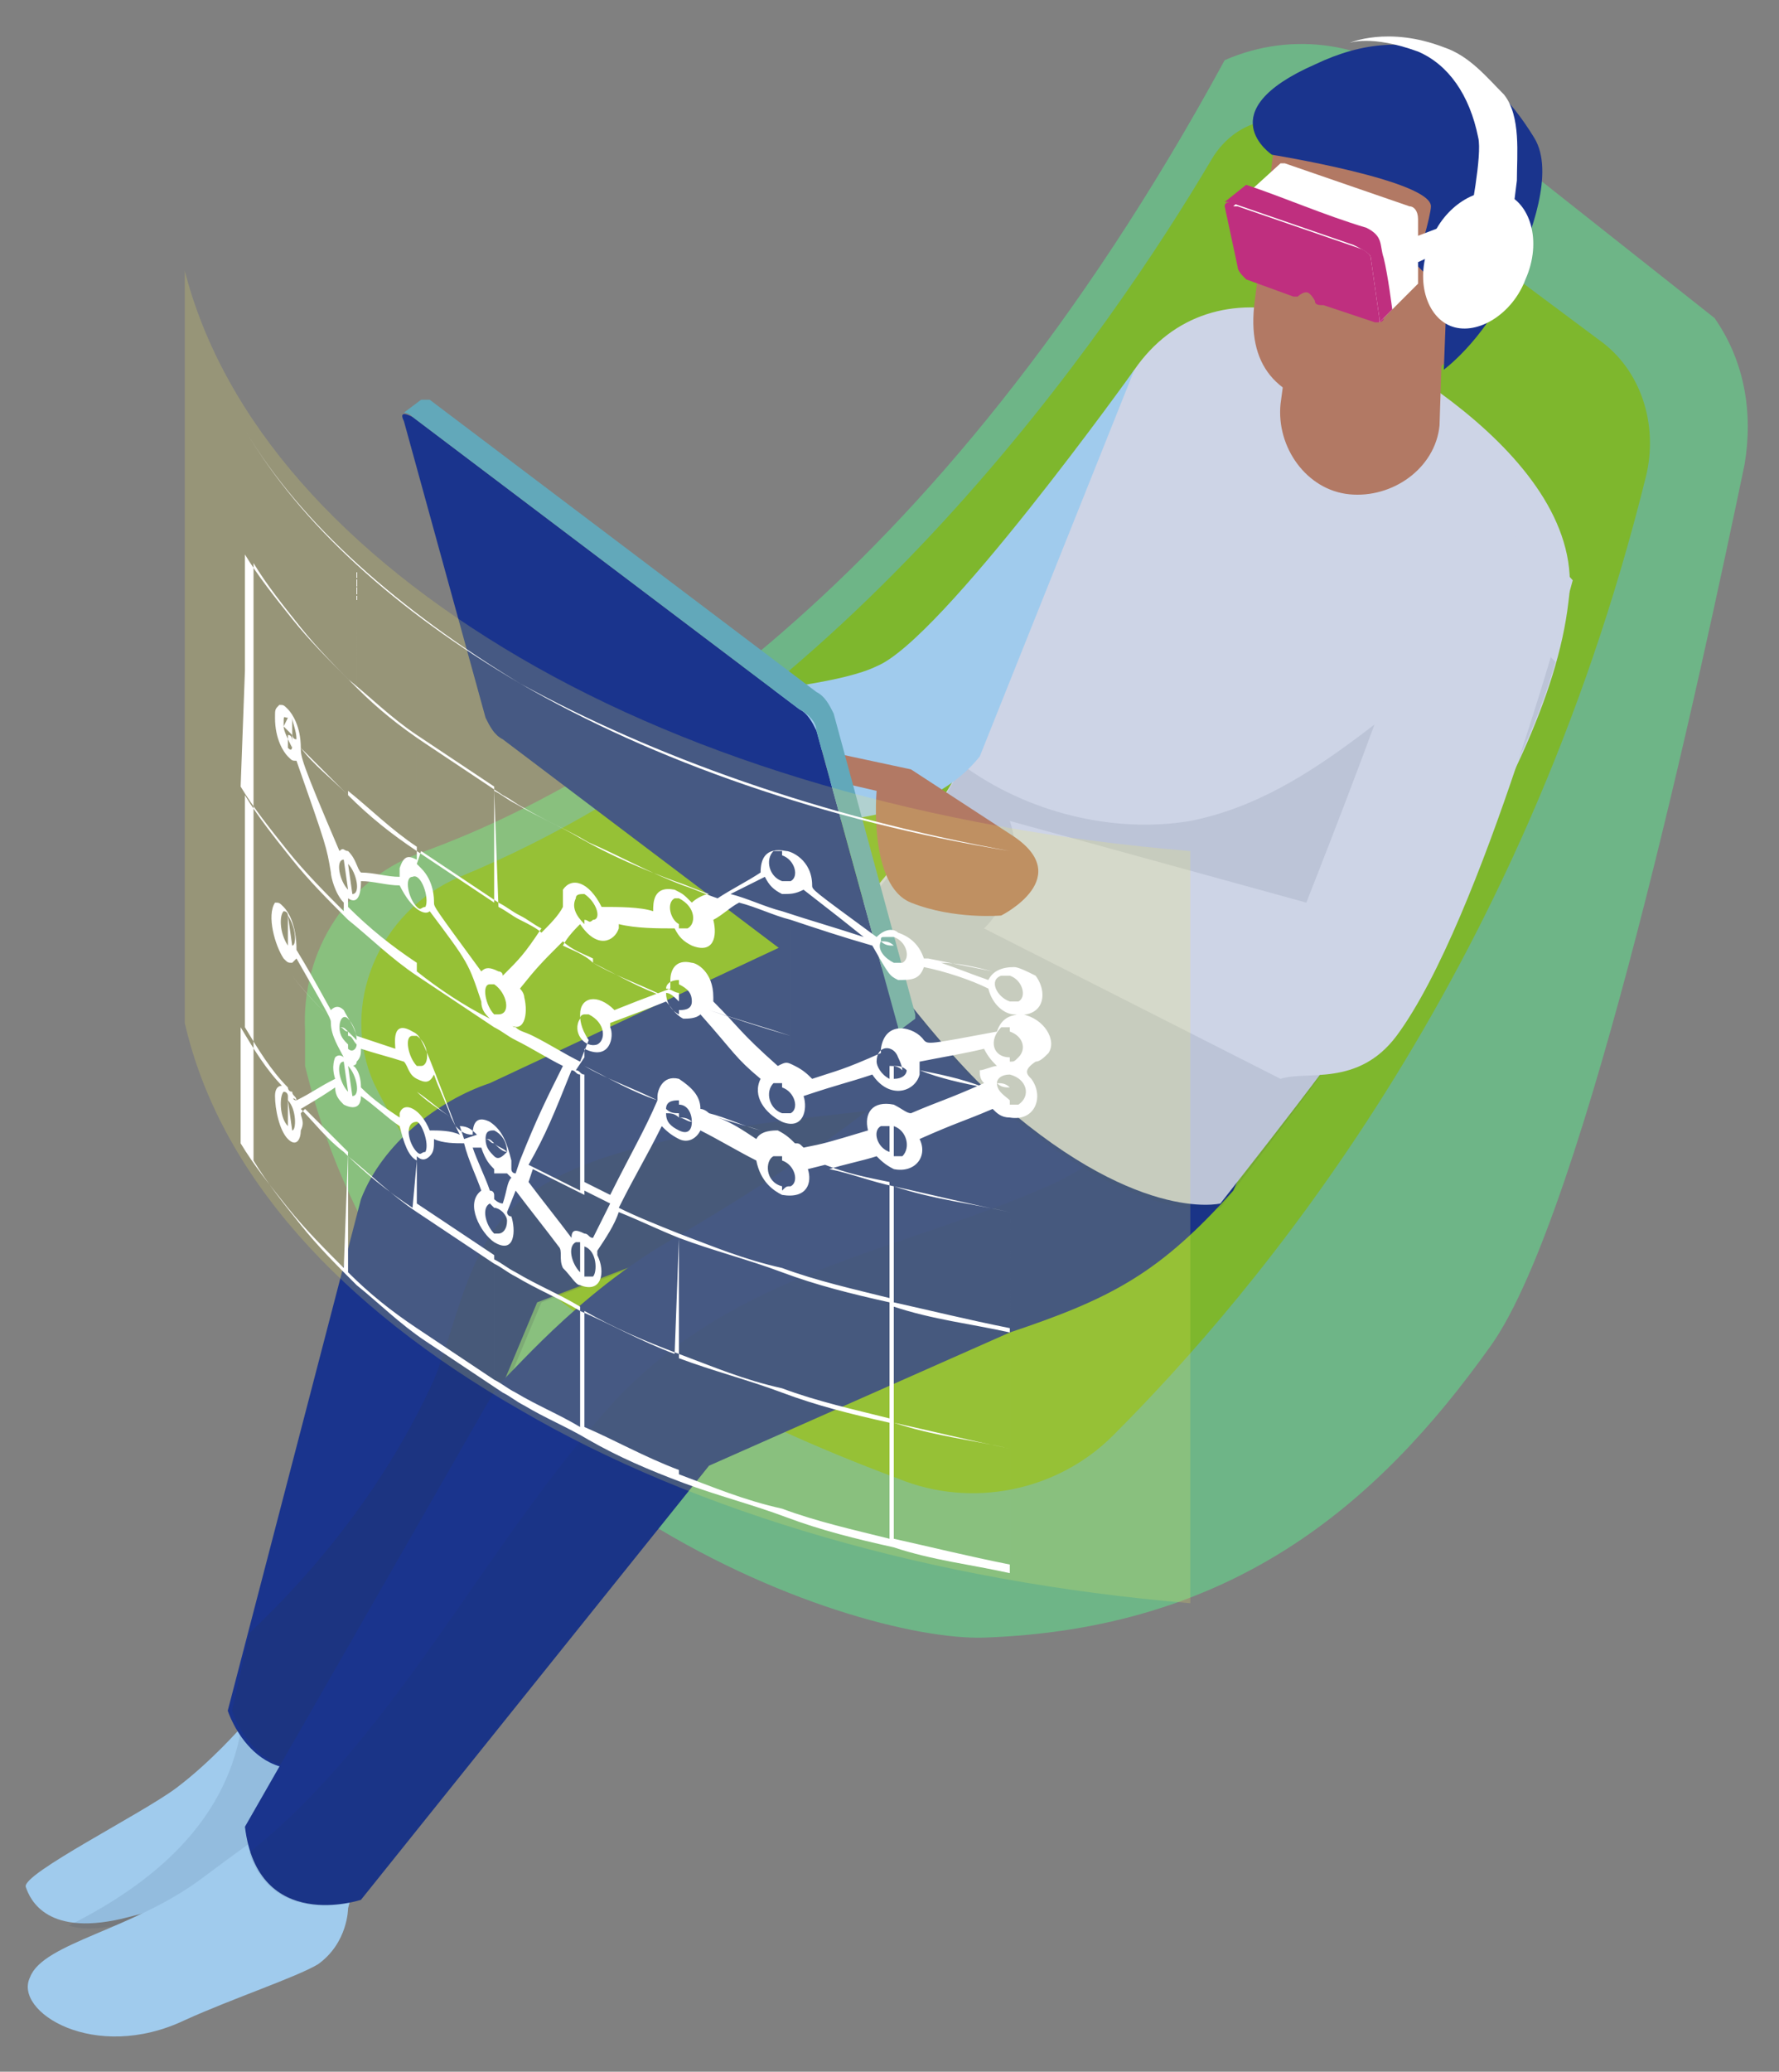
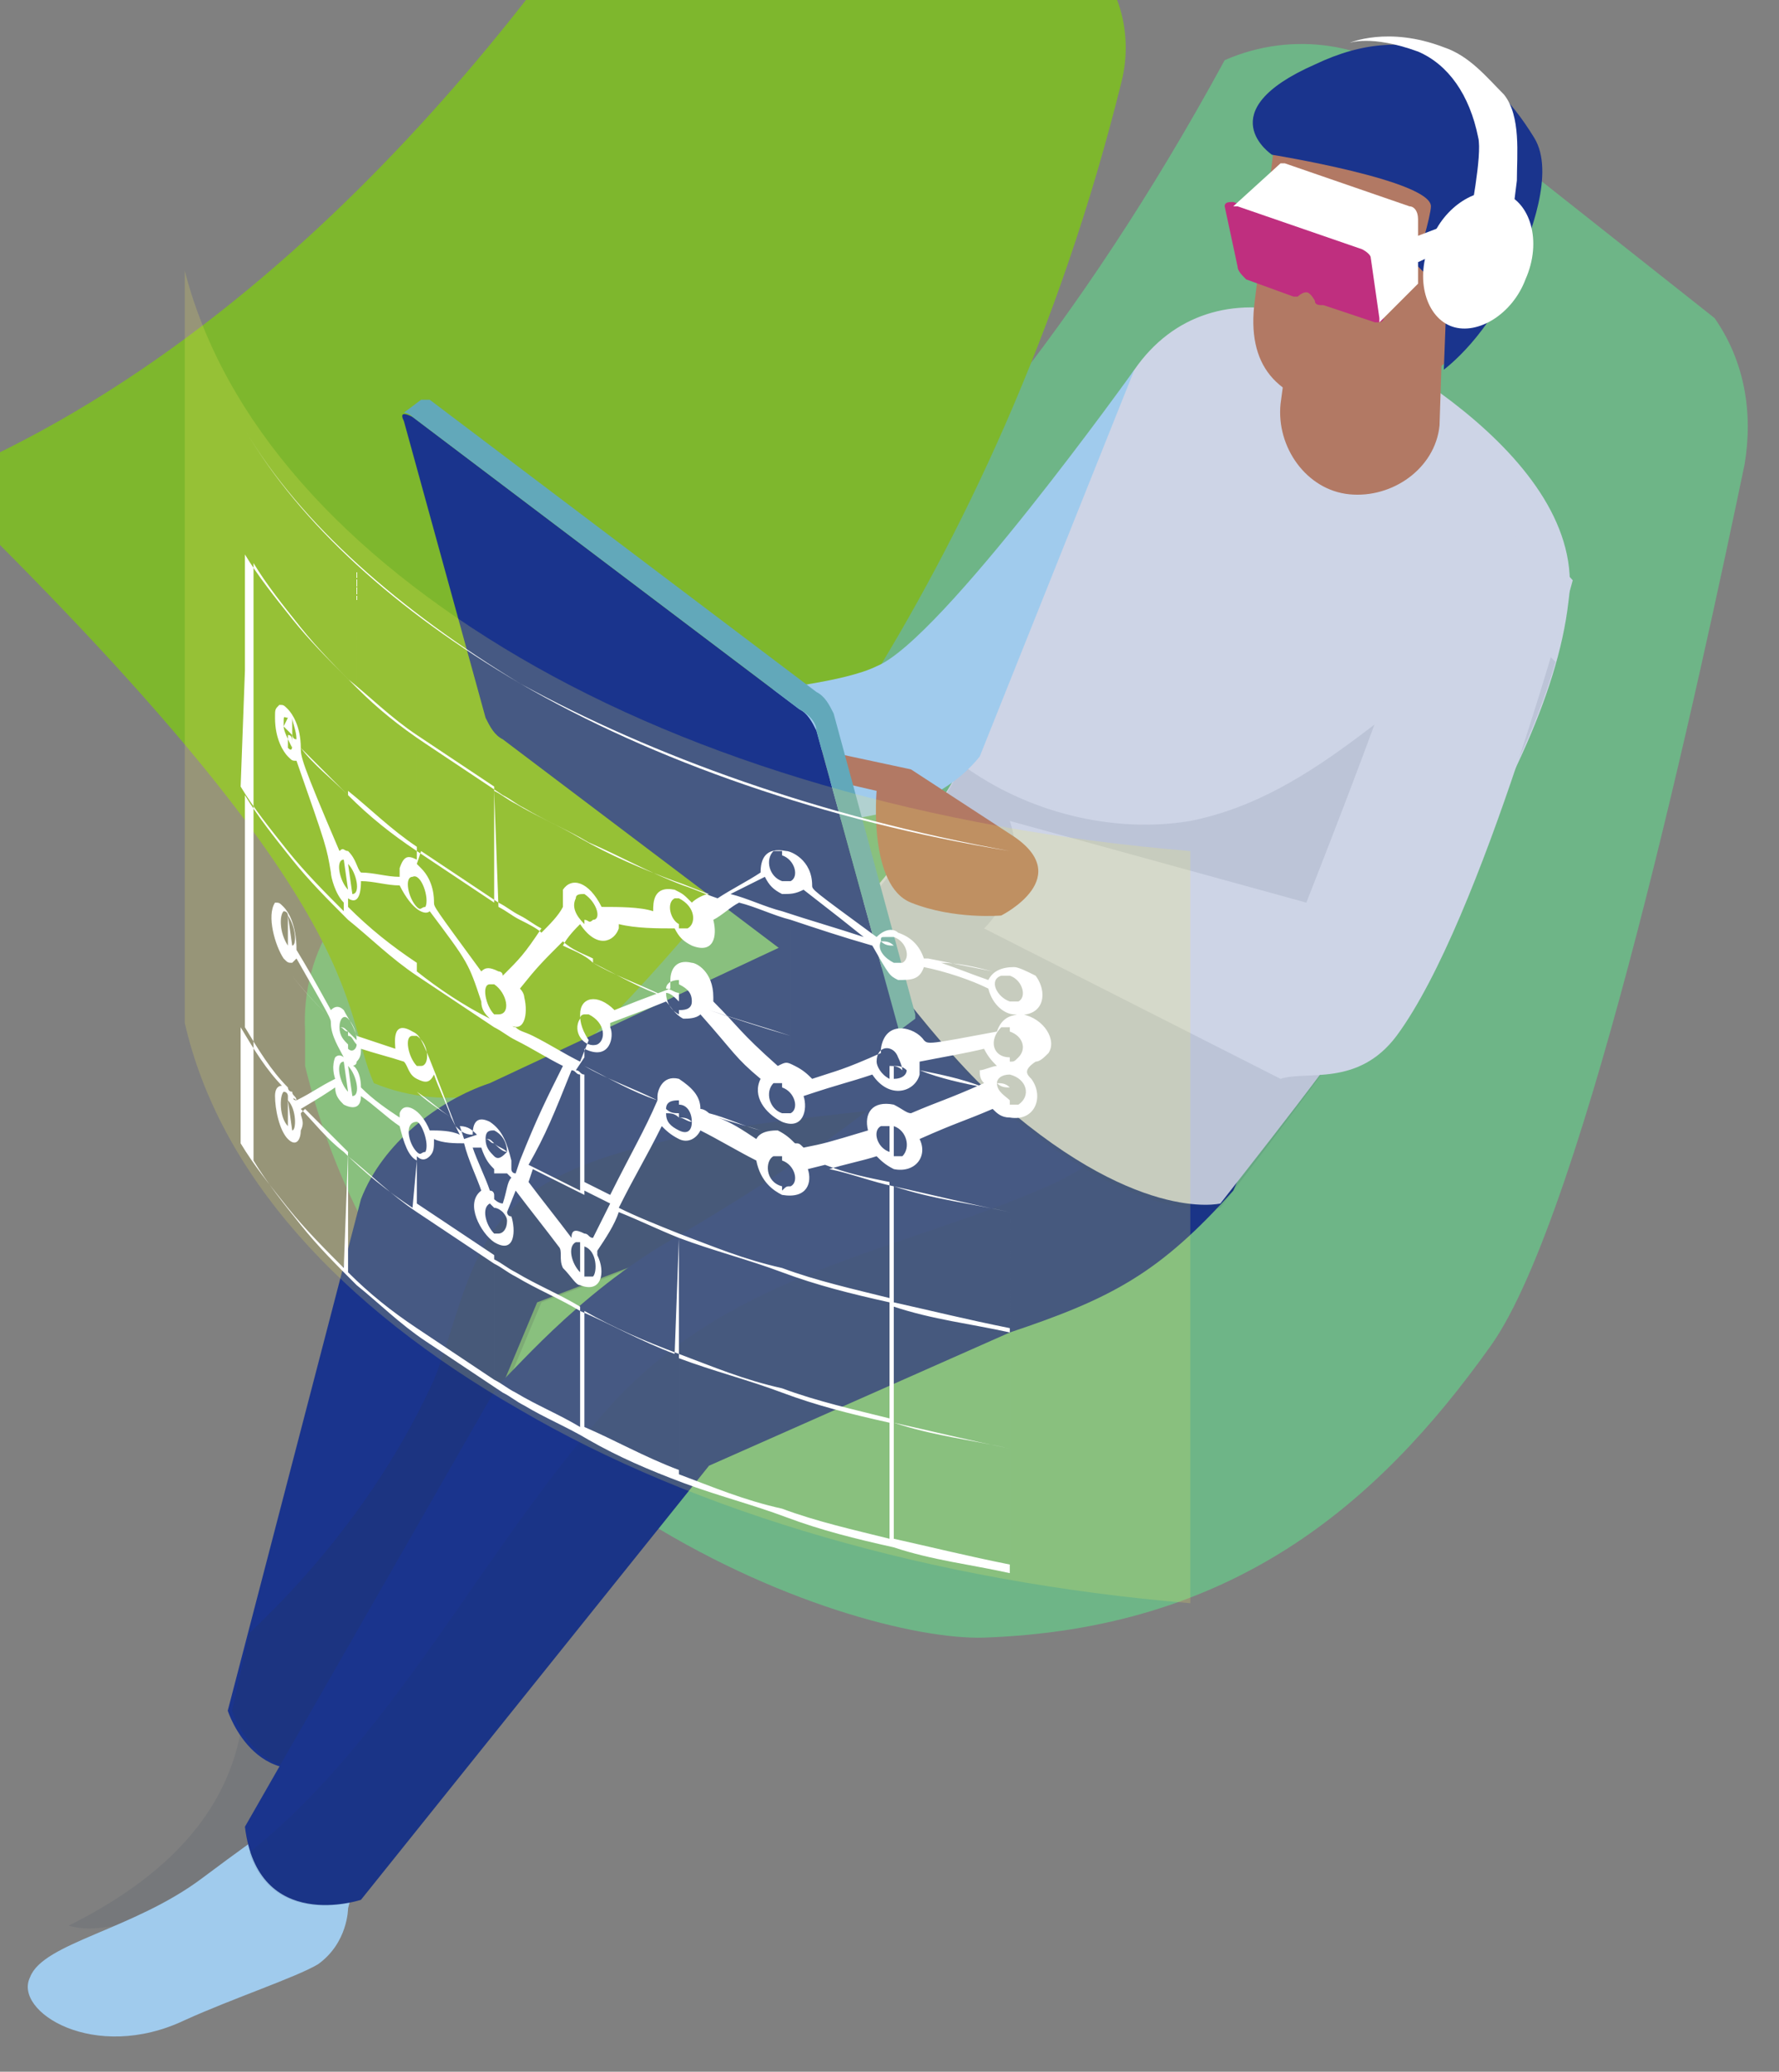
<svg xmlns="http://www.w3.org/2000/svg" version="1.1" id="レイヤー_1" x="0px" y="0px" width="41.4px" height="48.2px" viewBox="0 0 41.4 48.2" style="enable-background:new 0 0 41.4 48.2;" xml:space="preserve">
  <rect x="0" y="0" width="41.4" height="48.2" fill="#808080" stroke="none" />
  <style type="text/css">
	.st0{fill:#A0CBED;}
	.st1{opacity:0.1;fill:#233450;enable-background:new    ;}
	.st2{fill:#6EB587;}
	.st3{fill:#7EB72D;}
	.st4{fill:#1A348D;}
	.st5{opacity:0.2;fill:#233450;enable-background:new    ;}
	.st6{fill:#CDD4E6;}
	.st7{fill:#B27964;}
	.st8{fill:#F1B4A6;}
	.st9{enable-background:new    ;}
	.st10{fill:#62A8BA;}
	.st11{fill:#FFFFFF;}
	.st12{fill:#BF2F7F;}
	.st13{opacity:0.2;fill:#F5ED5E;enable-background:new    ;}
</style>
  <g id="_x31_2階">
    <g>
      <g>
        <g>
-           <path class="st0" d="M0.6,43.9c0.1,0.3,0.5,1.2,2.4,0.7c1.9-0.5,3.6-0.9,3.8-1c0.2-0.1,0.6-0.8,0.6-1.4c0.1-0.5,0.3-2.1,0.3-2.1      l-2.1,0.1c0,0-0.7,0.8-1.5,1.4C3.3,42.2,0.5,43.6,0.6,43.9z" />
          <path class="st1" d="M1.6,44.8c0.3,0.1,0.8,0.1,1.5-0.1c1.9-0.5,3.6-0.9,3.8-1c0.2-0.1,0.6-0.8,0.6-1.4c0.1-0.5,0.3-2.1,0.3-2.1      l-2.2,0.1c0-0.1,0-0.1,0,0C5.2,42.4,3.6,43.8,1.6,44.8z" />
          <path class="st0" d="M0.7,46c-0.4,0.8,1.5,2,3.6,1c1.1-0.5,2.6-1,3.1-1.3c0.7-0.5,0.7-1.3,0.7-1.3l0.2-0.8l-0.8-1.9      c0,0-1.2,0.8-2.8,2C3.1,44.9,1,45.2,0.7,46z" />
          <g>
            <g>
              <path class="st2" d="M7.1,24v0.8c2.4,9.9,12.7,13.4,15.8,13.3c5.7-0.2,9.1-3,11.8-6.8c2.2-3.1,4.9-15.7,5.9-20.5        c0.2-1.2,0-2.4-0.7-3.4l-6.7-5.3c-1.3-1.1-3.1-1.4-4.7-0.7C21.7,13.9,14,18.3,9.9,19.8C8.1,20.4,7,22.1,7.1,24z" />
-               <path class="st3" d="M8.7,25.2c1.3,2.7,4.4,6.3,12.2,9.2c1.7,0.7,3.7,0.3,5-1c3.3-3.3,9.5-10.6,12.4-22.3        c0.3-1.2-0.1-2.5-1.1-3.2l-6.3-4.7c-0.9-0.7-2.1-0.5-2.7,0.5c-2.3,3.9-8.5,13-17.5,16.7C8.8,21.2,7.9,23.4,8.7,25.2z" />
+               <path class="st3" d="M8.7,25.2c1.7,0.7,3.7,0.3,5-1c3.3-3.3,9.5-10.6,12.4-22.3        c0.3-1.2-0.1-2.5-1.1-3.2l-6.3-4.7c-0.9-0.7-2.1-0.5-2.7,0.5c-2.3,3.9-8.5,13-17.5,16.7C8.8,21.2,7.9,23.4,8.7,25.2z" />
            </g>
            <path class="st4" d="M8.4,27.9L5.3,39.8c0,0,0.7,2.2,2.8,1l4.4-10.5l12.1-4.6L22.5,20l-11.1,5.2C10.2,25.6,8.9,26.6,8.4,27.9z" />
            <path class="st5" d="M5.8,38l-0.4,1.8c0,0,0.7,2.2,2.8,1l4.4-10.5l12.1-4.6l-0.2-0.5c-0.1,0.1-0.2,0.1-0.3,0.1       c-2.7,0.5-5.4,0.6-8.1,1.1c-1.3,0.3-2.7,0.6-3.8,1.4c-1.4,1-1.6,2.8-2.2,4.3C9.1,34.3,7.6,36.3,5.8,38z" />
            <path class="st4" d="M11.6,32.2L5.7,42.5C6,45,8.4,44.2,8.4,44.2l8.1-10.1l7-3.1c2.4-0.8,3.5-1.4,5.2-3.3l1.1-2.5L22,19.6       l-0.7,5.3c0,0-1.5,1.5-5.6,3.9C13.4,30.1,11.8,32.1,11.6,32.2z" />
            <path class="st1" d="M14.3,32.6c-3,3.3-5.1,7.8-8.5,10.5c0.6,1.8,2.6,1.1,2.6,1.1l8.1-10.1l7-3.1c2.4-0.8,3.5-1.4,5.2-3.3       l1.1-2.5l-2.4-1.7c0,1.6-0.8,3-2.8,4C21.1,29.1,17.2,29.5,14.3,32.6z" />
            <path class="st6" d="M23,16.5c-1,2.6-3.3,4.9-3.3,4.9s1.9,2.7,3.3,4c3.4,3.1,5.4,2.6,5.4,2.6c2.9-3.7,7.6-9.6,8.1-14       c0.5-3.4-4.9-6.2-6.3-6.7c-1.5-0.4-2.9,0-3.8,1.3C26.1,9,24.4,12.8,23,16.5z" />
            <path class="st1" d="M22.4,17.8c-1.1,2.1-2.7,3.7-2.7,3.7s1.9,2.7,3.3,4c3.4,3.1,5.4,2.6,5.4,2.6c2.6-3.4,6.6-8.5,7.8-12.7       c-0.3-0.3-0.6-0.6-1-0.8c-2.6,1.4-4.5,3.9-7.5,4.5C25.9,19.4,23.9,18.9,22.4,17.8z" />
            <g>
              <path class="st7" d="M33.6,6.8l-3.4-0.4l-0.4,3c-0.1,1,0.6,2,1.6,2.1c1,0.1,2-0.6,2.1-1.6L33.6,6.8z" />
              <path class="st7" d="M34.9,4.6L29.7,3l-0.5,4c-0.2,1.5,0.5,2.3,2,2.5c0,0,2.9-0.6,3.1-2.1L34.9,4.6z" />
              <path class="st4" d="M29.6,3.6c0,0,3.7,0.6,3.7,1.2c0,0.2-0.3,1.3-0.4,1.3l0.4,0.4L33.7,6l-0.1,2.6c0,0,1.1-0.8,1.7-2.4        c0.3-0.7,0.9-2.2,0.4-3c-1.1-1.8-2.8-2.8-5.1-1.7C28.1,2.6,29.6,3.6,29.6,3.6z" />
              <path class="st8" d="M33.7,6l-0.2,1.3c0.6,0.3,1.1-0.4,1.1-1.1C34.6,5.3,33.7,6,33.7,6z" />
            </g>
            <path class="st6" d="M22.9,21.6l6.9,3.5c0.6-0.2,1.8,0.2,2.7-1c2-2.7,4.1-10.6,4.1-10.6c-2.6-2.9-3.7,0.6-4,1.6       c-0.5,1.6-2.2,5.9-2.2,5.9l-6.9-1.9C24,20.6,22.9,21.6,22.9,21.6z" />
            <path class="st0" d="M20.4,15.5c-1.4,0.7-7.1,0.9-7.1,0.9l2.2,2.4c0,0,5.3,1.3,7.3-1.2l3.6-9C26.4,8.6,21.9,14.9,20.4,15.5z" />
            <path class="st7" d="M18.4,17.3c0,0-0.5,0.5,0.7,0.8l1.3,0.3c0,0-0.2,2.2,0.8,2.6s2.1,0.3,2.1,0.3s1.8-0.9,0.2-1.9l-2.3-1.5       L18.4,17.3z" />
            <g>
              <g class="st9">
                <g>
                  <path class="st4" d="M9.4,9.8l1.9,6.9c0.1,0.2,0.2,0.4,0.4,0.5l9,6.8c0.1,0.1,0.2,0.1,0.2-0.1L19,17          c-0.1-0.2-0.2-0.4-0.4-0.5l-9-6.8C9.4,9.6,9.3,9.6,9.4,9.8z" />
                </g>
                <path class="st10" d="M9.8,9.3L9.4,9.6c0,0,0.1,0,0.2,0.1l9,6.8c0.2,0.1,0.4,0.3,0.4,0.5l1.9,6.9V24l0.4-0.3c0,0,0,0,0-0.1         l-1.9-7c-0.1-0.2-0.2-0.4-0.4-0.5l-9-6.8C9.9,9.3,9.8,9.3,9.8,9.3z" />
              </g>
            </g>
            <path class="st11" d="M33.3,5.6c-0.4,0.9-0.1,1.8,0.5,2c0.6,0.2,1.4-0.3,1.7-1.1c0.4-0.9,0.1-1.8-0.5-2S33.6,4.8,33.3,5.6z" />
            <path class="st11" d="M31.4,1c0,0,0.5-0.2,1.6,0.2c0.7,0.3,1.2,1,1.4,2c0.1,0.4-0.2,1.9-0.2,1.9l1-0.1l0.1-0.8       c0-0.6,0.1-1.5-0.3-2c-0.4-0.4-0.8-0.9-1.4-1.1C32.3,0.6,31.4,1,31.4,1z" />
          </g>
        </g>
        <g>
          <g>
            <g class="st9">
              <g>
                <path class="st12" d="M31.9,6l0.3,1.4c0,0.1-0.1,0.1-0.2,0.1l-1.2-0.4c-0.1,0-0.2,0-0.2-0.1c0,0-0.1-0.2-0.2-0.2         c-0.1,0-0.2,0.1-0.2,0.1s0,0-0.1,0L29,6.5c-0.1-0.1-0.2-0.2-0.2-0.3l-0.3-1.4c0-0.1,0.1-0.1,0.2-0.1l2.9,1         C31.7,5.8,31.9,5.9,31.9,6z" />
              </g>
              <path class="st11" d="M33,5.1v1.4v0.1l-0.9,0.9c0,0,0,0,0-0.1L31.9,6c0-0.1-0.2-0.2-0.2-0.2l-2.9-1h-0.1l1.1-1c0,0,0,0,0.1,0        l2.9,1C32.9,4.8,33,4.9,33,5.1z" />
-               <path class="st12" d="M32.2,6c0.1,0.4,0.2,1.2,0.2,1.2l-0.3,0.3c0,0,0,0,0-0.1L31.9,6c0-0.1-0.2-0.2-0.4-0.3l-2.9-1h-0.1        L29,4.3c0.9,0.3,1.8,0.7,2.8,1C32.2,5.5,32.1,5.7,32.2,6z" />
            </g>
          </g>
          <polygon class="st11" points="32.7,5.6 34.8,4.8 34.7,5.3 33,6.1     " />
        </g>
      </g>
      <g>
        <path class="st13" d="M27.7,19.8v17.5c-6-0.5-11.5-2.1-15.6-4.5c-4.2-2.4-7-5.5-7.8-9V6.3c0.9,3.5,3.7,6.6,7.8,9     S21.6,19.3,27.7,19.8z" />
        <path class="st11" d="M5.7,10L5.7,10c1.3,2.2,3.6,4.2,6.4,5.9c3.1,1.7,7,3.1,11.4,3.9l0,0c-4.3-0.7-8.3-2.1-11.4-3.9     C9.2,14.2,7,12.2,5.7,10z" />
        <path class="st11" d="M23.5,19.9v2.5l0,0V19.9L23.5,19.9z" />
        <path class="st11" d="M20.8,19.3v2.2l0,0V19.3L20.8,19.3z" />
        <path class="st11" d="M20.8,25.3v0.6l0,0V25.3L20.8,25.3z" />
        <path class="st11" d="M20.8,22.7L20.8,22.7v1.5l0,0V22.7z" />
        <path class="st11" d="M18.2,18.6v1l0,0V18.6L18.2,18.6z" />
        <path class="st11" d="M18.2,26.7L18.2,26.7v-0.5l0,0V26.7z" />
        <path class="st11" d="M15.8,23.8v1.6l0,0V23.8L15.8,23.8z" />
        <path class="st11" d="M24.1,24.7L24.1,24.7c0.1,0,0.2-0.1,0.3-0.2c0.2-0.3-0.1-0.8-0.6-0.9l0,0v-0.2l0,0v0.2     c-0.3,0-0.5,0.1-0.6,0.4c-1.6,0.3-1.6,0.3-1.7,0.2c-0.2-0.3-0.9-0.5-1,0.2v0.1c-0.9,0.4-1,0.4-1.6,0.6c-0.1-0.1-0.2-0.2-0.4-0.3     c-0.2-0.1-0.2-0.1-0.4,0c-0.9-0.8-0.9-0.9-1.5-1.5v-0.1c0-0.6-0.4-0.8-0.5-0.8l0,0v-0.8l0,0v0.8c-0.4-0.1-0.5,0.2-0.5,0.4     c0,0.1,0,0.2,0,0.2c-0.8,0.3-0.8,0.3-1.3,0.5c-0.4-0.4-0.8-0.3-0.8,0.1c0,0.1,0,0.3,0.2,0.6l-0.2,0.5c-0.4-0.2-0.7-0.4-1.1-0.6     C12.2,24,12.1,24,12,23.9c-0.1,0-0.1-0.1-0.2-0.1l0,0l0,0l0,0c0.4,0.3,0.5-0.2,0.4-0.6c0,0,0-0.1-0.1-0.2c0.4-0.5,0.5-0.6,1-1.1     c0.2,0.2,0.5,0.3,0.7,0.4v1.2l0,0v-1.1c0.6,0.3,1.1,0.6,1.7,0.8l0,0c-0.6-0.3-1.2-0.5-1.7-0.8v-0.5l0,0v0.5     c-0.2-0.2-0.5-0.3-0.7-0.4c0.1-0.2,0.3-0.4,0.4-0.5c0.4,0.6,0.8,0.4,0.9,0.1v-0.1l0,0c0.4,0.1,0.9,0.1,1.3,0.1     c0.1,0.2,0.2,0.3,0.4,0.4c0.5,0.2,0.6-0.2,0.5-0.6c0.2-0.1,0.4-0.3,0.6-0.4c0.4,0.1,0.8,0.3,1.2,0.4v2.7     c-0.7-0.2-1.3-0.4-1.9-0.6l0,0c0.6,0.2,1.3,0.4,1.9,0.6V25l0,0v-0.9c0.6,0.2,1.3,0.4,1.9,0.6l0,0c-0.6-0.2-1.3-0.4-1.9-0.6v-2.7     c0.6,0.2,1.2,0.4,1.9,0.6c0.4,0.7,0.4,0.7,0.6,0.8c0.3,0,0.5,0,0.6-0.3c0.5,0.1,1.1,0.3,1.5,0.5c0.1,0.4,0.4,0.6,0.6,0.6     c0.7,0.1,0.8-0.5,0.5-0.9c-0.2-0.1-0.4-0.2-0.5-0.2c-0.3,0-0.5,0.1-0.6,0.3c-0.3-0.1-0.8-0.3-1.1-0.4c0.4,0,0.8,0.1,1.2,0.2l0,0     c-0.5-0.1-1-0.2-1.5-0.3h-0.1c-0.1-0.3-0.3-0.5-0.6-0.6c-0.1-0.1-0.3-0.1-0.5,0.1c-1.5-1.1-1.5-1.1-1.5-1.2     c0-0.6-0.5-0.8-0.6-0.8c-0.5-0.1-0.6,0.2-0.6,0.5c-0.3,0.2-0.7,0.4-1,0.6c-0.3-0.1-0.5-0.2-0.8-0.3v-2.7l0,0v2.7     c-0.8-0.3-1.5-0.7-2.2-1v-2.7l0,0v2.7c-0.5-0.3-1-0.5-1.5-0.8c-0.2-0.1-0.3-0.2-0.5-0.3v-2.7l0,0v2.7c-0.6-0.4-1.2-0.8-1.8-1.2     v-2.7l0,0v2.7c-0.6-0.4-1.1-0.8-1.6-1.3v-2.7l0,0V16c-0.4-0.4-0.9-0.9-1.3-1.4v-2.7l0,0v2.7c-0.4-0.5-0.8-1-1.1-1.5v-2.7l0,0V27     l0,0l0,0c0.3,0.5,0.7,1,1.1,1.5l0,0l0,0l0,0c0.4,0.5,0.8,0.9,1.3,1.4l0,0l0,0l0,0c0.5,0.4,1,0.9,1.6,1.3l0,0l0,0l0,0     c0.6,0.4,1.2,0.8,1.8,1.2l0,0l0,0l0,0c0.2,0.1,0.3,0.2,0.5,0.3c0.5,0.3,1,0.5,1.5,0.8l0,0l0,0l0,0c0.7,0.4,1.4,0.7,2.2,1l0,0l0,0     l0,0c0.8,0.3,1.6,0.5,2.4,0.8l0,0l0,0l0,0c0.8,0.3,1.6,0.5,2.5,0.7l0,0l0,0l0,0c0.9,0.3,1.8,0.4,2.7,0.6l0,0l0,0l0,0V26.1l0,0     v2.1c-1-0.2-1.8-0.4-2.7-0.6v-0.4l0,0v0.4c-0.5-0.1-1-0.3-1.5-0.4c0.3-0.1,0.8-0.2,1.1-0.3c0.1,0.1,0.2,0.2,0.4,0.3     c0.5,0.1,0.8-0.3,0.6-0.7c0.9-0.4,1-0.4,1.7-0.7c0.1,0.1,0.2,0.2,0.4,0.2c0.6,0.1,0.8-0.5,0.5-0.9C23.9,25,23.8,24.9,24.1,24.7z      M23.5,22.7c0.3,0.1,0.4,0.5,0.2,0.6c0,0-0.1,0-0.2,0V22.7z M23.3,22.7c0,0,0.1,0,0.2,0v0.6C23.2,23.2,23,22.8,23.3,22.7z      M20.8,22c0.1,0,0.2,0.1,0.3,0.1l0,0C21,22.1,20.9,22,20.8,22v-0.2c0.3,0.1,0.4,0.5,0.2,0.6c0,0-0.1,0-0.2,0V22z M20.6,21.8     c0.1,0,0.1,0,0.2,0V22c-0.1-0.1-0.2-0.1-0.3-0.1C20.5,21.8,20.5,21.8,20.6,21.8z M20.5,21.9c0.1,0.1,0.2,0.1,0.3,0.1v0.4     C20.6,22.3,20.4,22.1,20.5,21.9z M18.2,19.9c0.3,0.1,0.4,0.5,0.2,0.6c0,0-0.1,0-0.2,0V19.9z M18,19.8c0.1,0,0.1,0,0.2,0v0.7     C17.9,20.4,17.8,20,18,19.8z M17.8,20.4c0.1,0.2,0.2,0.3,0.4,0.4c0.2,0,0.3,0,0.5-0.1c0.9,0.7,0.9,0.7,1.4,1.1     c-0.6-0.2-1.3-0.4-1.9-0.6v-0.5l0,0v0.5c-0.4-0.1-0.8-0.3-1.2-0.4C17.2,20.7,17.6,20.5,17.8,20.4z M20.8,27.6     c0.9,0.3,1.8,0.4,2.7,0.6v2.7c-1-0.2-1.8-0.4-2.7-0.6V27.6z M20.8,30.4c0.9,0.3,1.8,0.4,2.7,0.6v2.7c-1-0.2-1.8-0.4-2.7-0.6V30.4     z M20.8,33.1c0.9,0.3,1.8,0.4,2.7,0.6v2.7c-1-0.2-1.8-0.4-2.7-0.6V33.1z M23.5,24c0.3,0.1,0.4,0.4,0.2,0.6     c-0.1,0.1-0.1,0.1-0.2,0.1V24z M20.9,24.6c0.1,0.2,0.1,0.3,0.1,0.3c-0.1-0.1-0.2-0.1-0.3-0.1v-0.3l0,0v0.3     c-0.1,0-0.2-0.1-0.3-0.1C20.4,24.3,20.8,24.3,20.9,24.6z M21.1,24.9c0,0.1-0.1,0.2-0.3,0.2v-0.3C20.9,24.8,21,24.8,21.1,24.9z      M20.7,24.8v0.3c-0.2-0.1-0.3-0.3-0.3-0.4C20.5,24.7,20.6,24.8,20.7,24.8z M18.2,25.3c0.3,0.1,0.4,0.5,0.2,0.6     c-0.1,0-0.2,0-0.2,0V25.3z M18,25.2c0.1,0,0.2,0,0.2,0v0.7C17.9,25.8,17.8,25.4,18,25.2z M15.8,22.9c0.2,0.1,0.3,0.2,0.3,0.4     c-0.1,0-0.2-0.1-0.3-0.1V22.9z M15.8,23.2c0.1,0,0.2,0.1,0.3,0.1c0,0.2-0.2,0.2-0.3,0.2V23.2z M15.8,22.8v0.3     c-0.1,0-0.2-0.1-0.3-0.1C15.5,22.9,15.6,22.8,15.8,22.8z M15.8,23.3v0.3c-0.2-0.1-0.3-0.3-0.3-0.5C15.6,23.1,15.7,23.2,15.8,23.3     z M13.5,23.7c0-0.1,0.1-0.1,0.1-0.1v0.6l0,0v-0.6h0.1c0.4,0.2,0.4,0.6,0.2,0.7C13.6,24.4,13.3,24,13.5,23.7z M13.6,24.6V25     c-0.1,0-0.1-0.1-0.2-0.1L13.6,24.6z M13.3,24.9c0.1,0,0.1,0.1,0.2,0.1v2.7c-0.4-0.2-0.8-0.4-1.2-0.6     C12.7,26.4,12.9,25.9,13.3,24.9z M11.5,23.6c-0.2-0.2-0.3-0.7-0.1-0.7h0.1V23.6z M9.7,21.3v1.1c-0.6-0.4-1.1-0.8-1.6-1.3v-0.2     c0.3,0.2,0.3-0.3,0.3-0.4c0.3,0,0.6,0.1,0.9,0.1c0.3,0.6,0.6,0.7,0.7,0.6c0.9,1.2,0.9,1.2,1.2,2.1c0,0.2,0.1,0.3,0.2,0.4l0,0     c-0.6-0.3-1.2-0.7-1.7-1.1V21.3L9.7,21.3z M8.2,20.8l-0.1-0.7C8.3,20.3,8.4,20.8,8.2,20.8C8.2,20.8,8.1,20.8,8.2,20.8z      M11.6,23.6h-0.1v-0.7C11.8,23.1,11.9,23.6,11.6,23.6z M13.6,21.5c-0.2-0.2-0.3-0.4-0.2-0.6c0-0.1,0.1-0.1,0.2-0.1V21.5z      M13.8,21.4c-0.1,0.1-0.1,0-0.2,0v-0.6l0,0C13.9,21,14,21.4,13.8,21.4z M15.8,21.5c-0.2-0.1-0.3-0.5-0.1-0.6c0,0,0,0,0.1,0V21.5z      M16,21.6c-0.1,0-0.2,0-0.2,0v-0.7C16.2,21.1,16.2,21.5,16,21.6z M11.5,18.4c0.2,0.1,0.3,0.2,0.5,0.3c0.5,0.3,1,0.5,1.5,0.8v1.1     l0,0v-1.1c0.7,0.4,1.4,0.7,2.2,1v0.2l0,0v-0.2c0.3,0.1,0.5,0.2,0.8,0.3c-0.1,0-0.3,0.1-0.4,0.2c-0.2-0.2-0.2-0.2-0.4-0.3     c-0.5-0.1-0.5,0.3-0.5,0.5c-0.3-0.1-0.8-0.1-1.2-0.1c-0.3-0.6-0.7-0.7-0.9-0.4c0,0.1,0,0.2,0,0.4c-0.1,0.2-0.3,0.4-0.5,0.6     c-0.1-0.1-0.3-0.2-0.5-0.3c-0.2-0.1-0.3-0.2-0.5-0.3L11.5,18.4z M9.7,17.1c0.6,0.4,1.2,0.8,1.8,1.2V21c-0.6-0.4-1.2-0.8-1.8-1.2     V17.1z M9.8,19.8c0.6,0.4,1.2,0.8,1.8,1.2v1.6l0,0V21c0.2,0.1,0.3,0.2,0.5,0.3c0.2,0.1,0.3,0.2,0.5,0.3c-0.4,0.6-0.5,0.7-0.9,1.1     c0-0.1-0.1-0.1-0.1-0.1c-0.2-0.1-0.3-0.1-0.4,0c-1.1-1.5-1.1-1.5-1.1-1.6c0-0.1,0-0.5-0.3-0.8l-0.1-0.1L9.8,19.8z M9.9,21.1     c-0.1,0-0.1,0.1-0.2,0v-0.7l0,0v0.7c-0.2-0.2-0.3-0.7-0.1-0.7C9.8,20.3,10,20.9,9.9,21.1z M8.1,15.8c0.5,0.4,1,0.9,1.6,1.3v2.7     c-0.6-0.4-1.1-0.8-1.6-1.3V15.8z M8.1,19.8v-1.4c0.5,0.4,1,0.9,1.6,1.3V20c-0.2-0.1-0.3-0.1-0.4,0.2c0,0.1,0,0.1,0,0.2     c-0.3,0-0.6-0.1-0.9-0.1C8.3,20.2,8.3,20,8.1,19.8c-0.1,0-0.1-0.1-0.2,0C7,17.7,7,17.6,7,17.4l0,0c0.4,0.4,0.7,0.7,1.1,1.1V19.8     L8.1,19.8z M8,20l0.1,0.7C7.9,20.5,7.8,20,8,20C8,20,8.1,20.1,8,20z M5.7,15.6c0.2,0.4,0.5,0.8,0.8,1.2l0,0     C6.2,16.4,5.9,16,5.7,15.6v-2.7c0.3,0.5,0.7,1,1.1,1.5v2.1l0,0v-2.1c0.4,0.5,0.8,0.9,1.3,1.4v2.7c-0.4-0.4-0.8-0.7-1.1-1.1     c0-0.5-0.2-0.8-0.3-0.9c-0.1-0.1-0.1-0.1-0.2-0.1c-0.1,0.1-0.1,0.1-0.1,0.3c0,0.5,0.2,0.8,0.3,0.9c0.1,0.1,0.1,0.1,0.2,0.1     c0.7,2,0.7,2,0.8,2.6c0,0.1,0.1,0.5,0.3,0.7l0,0v0.2c-0.4-0.4-0.9-0.9-1.3-1.4v-2.2l0,0v2.2c-0.4-0.5-0.8-1-1.1-1.5L5.7,15.6z      M6.8,17v-0.3c0,0.1,0.1,0.3,0.1,0.5C6.8,17.2,6.8,17.1,6.8,17z M6.8,17.3c0,0.1,0,0.2-0.1,0.1v-0.3C6.8,17.1,6.8,17.2,6.8,17.3z      M6.8,17.1v0.3l0,0l0,0l0,0c-0.1-0.2-0.2-0.4-0.2-0.5C6.6,16.9,6.7,17,6.8,17.1z M6.6,16.9c0-0.3,0-0.2,0.1-0.2l0,0L6.6,16.9     C6.7,17,6.6,16.9,6.6,16.9z M8,29.5c-0.4-0.4-0.9-0.9-1.3-1.4v-1.6l0,0v1.6c-0.4-0.5-0.8-1-1.1-1.5v-2.7c0.3,0.5,0.6,1,1,1.4     c0.1,0,0.1,0,0.1,0c-0.4-0.4-0.7-0.9-1-1.4v-2.7c0.3,0.5,0.7,1,1.1,1.5v2.7l0,0v-2.7c0.3,0.4,0.6,0.7,1,1.1l0,0     c-0.3-0.3-0.7-0.7-1-1.1v-0.3l0,0v0.3c-0.4-0.5-0.8-1-1.1-1.5v-2.7C6,19,6.4,19.5,6.8,20v1.2l0,0V20c0.4,0.5,0.8,0.9,1.3,1.4v2.1     l0,0v-2.1c0.5,0.4,1,0.9,1.6,1.3v1.2l0,0v-1.2c0.6,0.4,1.2,0.8,1.8,1.2V26l0,0v-2.1c0.2,0.1,0.3,0.2,0.5,0.3     c0.4,0.2,0.7,0.4,1.1,0.6c-0.4,0.8-0.6,1.2-1,2.2C12,27,12,27,12,27l0,0l0,0l0,0c0.1,0,0.1,0,0.1,0L12,27.3     c-0.1,0-0.1-0.1-0.1-0.1s0-0.1,0-0.2c-0.1-0.4-0.2-0.7-0.5-0.9C11.2,26,11,26,11,26.4c-0.2,0-0.3-0.1-0.4-0.2     c-0.8-2.1-0.8-2.1-1-2.2c-0.5-0.3-0.4,0.3-0.4,0.4c-0.3-0.1-0.6-0.2-0.9-0.3c-0.1-0.3-0.2-0.4-0.3-0.6c-0.1-0.1-0.2-0.1-0.3,0     c-0.5-0.9-0.5-0.9-0.8-1.4c0-0.6-0.2-0.9-0.3-1C6.5,21,6.5,21,6.4,21c-0.2,0.3,0,1,0.2,1.3c0.1,0.1,0.1,0.1,0.2,0.1l0.1-0.1     c0.8,1.4,0.8,1.4,0.8,1.5c0,0.3,0.2,0.6,0.3,0.8l0,0c0,0-0.1-0.1-0.2,0c0,0-0.1,0.2,0,0.5c-0.4,0.2-0.5,0.3-0.9,0.5     c0-0.1-0.1-0.1-0.1-0.2l0,0c-0.1,0-0.1-0.1-0.1-0.1c-0.2-0.1-0.3,0-0.3,0.2c0,0.3,0.1,0.8,0.3,1c0.2,0.2,0.3,0,0.3-0.2     c0.1-0.2,0-0.3,0-0.4l0.1-0.1c0.3,0.3,0.7,0.7,1,1L8,29.5z M11.7,28c-0.1,0-0.2-0.1-0.2-0.1l0,0v-0.6c0.1,0,0.2,0,0.3,0l0.1,0.1     C11.8,27.5,11.8,27.7,11.7,28z M11.6,28.7h-0.1v-0.6c0.1,0,0.2,0.1,0.2,0.1s0.1,0.1,0.1,0.2C11.8,28.6,11.7,28.7,11.6,28.7z      M11.8,26.8c-0.1,0.1-0.2,0.2-0.3,0.1v-0.3C11.6,26.7,11.7,26.8,11.8,26.8z M11.5,26.6v-0.3c0.2,0.1,0.3,0.3,0.3,0.5     C11.7,26.7,11.6,26.7,11.5,26.6z M11.3,26.5c0-0.2,0.1-0.2,0.2-0.2v0.3C11.4,26.5,11.4,26.5,11.3,26.5z M11.5,26.6v0.3     c-0.1-0.1-0.2-0.2-0.2-0.4C11.4,26.5,11.4,26.6,11.5,26.6z M11.1,26.4l-0.3,0.1l-0.1-0.3C10.9,26.2,11,26.3,11.1,26.4L11.1,26.4     L11.1,26.4z M8.3,24.3c0,0.1-0.1,0.2-0.2,0.1v-0.3C8.2,24.1,8.2,24.2,8.3,24.3z M8.1,24v-0.3c0.1,0.1,0.2,0.3,0.2,0.5     C8.2,24.1,8.2,24.1,8.1,24z M8.2,25.5L8.2,25.5l-0.1-0.7C8.3,25,8.4,25.5,8.2,25.5z M8.1,24.8L8.1,24.8c0.1,0,0.2,0,0.2-0.1     c0.1-0.1,0.1-0.2,0.1-0.3l0,0c0.3,0.1,0.7,0.2,1,0.3c0.1,0.1,0.1,0.3,0.3,0.4c0.2,0.1,0.3,0.1,0.4-0.1c0.1,0.3,0.3,0.7,0.4,1     c-0.3-0.2-0.6-0.4-0.8-0.6v-0.3l0,0v0.3c-0.4-0.3-0.8-0.7-1.2-1l0,0c0.4,0.3,0.8,0.7,1.2,1v0.5l0,0v-0.5c0.3,0.2,0.5,0.4,0.8,0.6     l0.2,0.4c-0.2-0.1-0.5-0.1-0.7-0.1c-0.2-0.5-0.6-0.7-0.7-0.4c0,0.1,0,0.1,0,0.1c-0.3-0.2-0.6-0.4-0.9-0.7     C8.4,24.9,8.2,24.7,8.1,24.8z M9.6,24.1h0.1v0.7C9.5,24.6,9.4,24.1,9.6,24.1z M9.7,24.8v-0.7c0.3,0.2,0.3,0.7,0.1,0.7H9.7z      M7.9,23.9c0-0.2,0.1-0.3,0.2-0.2V24C8,23.9,8,23.9,7.9,23.9z M8.1,24L8.1,24v0.3c-0.1-0.1-0.2-0.2-0.2-0.4C8,23.9,8,24,8.1,24z      M6.8,22C6.7,22,6.7,22,6.8,22l-0.1-0.7C6.9,21.6,6.9,22,6.8,22z M6.7,22L6.7,22c-0.2-0.3-0.2-0.7-0.1-0.8c0.1,0,0.1,0.1,0.1,0.1     V22L6.7,22z M8,24.7l0.1,0.7C7.9,25.2,7.8,24.7,8,24.7C8,24.7,8,24.8,8,24.7z M6.9,25.6C6.8,25.6,6.8,25.5,6.9,25.6     C6.8,25.5,6.8,25.5,6.9,25.6C6.8,25.5,6.8,25.5,6.9,25.6C6.8,25.5,6.9,25.6,6.9,25.6L6.9,25.6z M6.8,26.3     C6.7,26.3,6.7,26.3,6.8,26.3l-0.1-0.7C6.9,25.8,6.9,26.3,6.8,26.3z M6.7,26.2L6.7,26.2c-0.2-0.2-0.2-0.7-0.1-0.8     c0.1,0,0.1,0.1,0.1,0.1V26.2C6.7,26.2,6.7,26.3,6.7,26.2z M9.7,30.9c-0.6-0.4-1.1-0.8-1.6-1.3v-2.7c0.5,0.4,1,0.9,1.6,1.3V30.9z      M9.6,28.1C9,27.7,8.5,27.3,8,26.8v-1.1l0,0v1.1c-0.4-0.3-0.7-0.7-1-1c0.5-0.3,0.5-0.3,0.8-0.5c0,0.2,0.1,0.3,0.2,0.4     c0.2,0.1,0.4,0.1,0.4-0.2C8.7,25.7,9,26,9.3,26.2c0.1,0.4,0.2,0.7,0.4,0.8L9.6,28.1z M9.7,26.1l0,0.7C9.5,26.6,9.4,26.1,9.7,26.1     c0.1,0,0.3,0.5,0.2,0.7c-0.1,0-0.1,0.1-0.2,0V26.1L9.7,26.1z M11.5,32.1c-0.6-0.4-1.2-0.8-1.8-1.2v-2.7c0.6,0.4,1.2,0.8,1.8,1.2     V32.1z M11.5,28.9v0.3c-0.6-0.4-1.2-0.8-1.8-1.2v-1.1c0.1,0.1,0.2,0.1,0.3,0s0.1-0.2,0.1-0.4c0.2,0.1,0.5,0.1,0.7,0.1     c0.1,0.4,0.3,0.8,0.4,1.1C10.8,28,11.2,28.7,11.5,28.9L11.5,28.9z M11.4,28L11.4,28l0.1,0.1v0.6C11.3,28.5,11.2,28.1,11.4,28z      M11.4,27.7c-0.1-0.3-0.3-0.7-0.4-1c0.1,0,0.1,0,0.2,0c0.1,0.3,0.2,0.4,0.3,0.5v0.6l0,0l0,0C11.5,27.8,11.5,27.7,11.4,27.7z      M13.5,33.2c-0.5-0.3-1-0.5-1.5-0.8c-0.2-0.1-0.3-0.2-0.5-0.3v-2.7l0,0c0.2,0.1,0.3,0.2,0.5,0.3c0.5,0.3,1,0.5,1.5,0.8V33.2z      M13.5,29.9v0.5c-0.5-0.3-1-0.5-1.5-0.8c-0.2-0.1-0.3-0.2-0.5-0.3v-0.4l0,0c0.5,0.3,0.5-0.3,0.4-0.6c-0.1,0-0.1-0.1-0.1-0.1     l0.2-0.5c0.3,0.4,0.7,0.9,1,1.3c0.1,0.1,0,0.3,0.1,0.5C13.3,29.7,13.4,29.9,13.5,29.9L13.5,29.9z M13.5,29.6     c-0.2-0.2-0.3-0.6-0.1-0.7h0.1V29.6z M13.3,28.8c-0.3-0.4-0.7-0.9-1-1.3l0.1-0.3c0.4,0.2,0.8,0.4,1.2,0.6v0.9l0,0v-1     c0.2,0.1,0.4,0.2,0.6,0.3c-0.1,0.2-0.3,0.6-0.4,0.8c-0.1,0-0.1-0.1-0.2-0.1C13.4,28.6,13.3,28.6,13.3,28.8z M13.8,29.7     c-0.1,0-0.2,0-0.2,0V29C13.9,29.1,13.9,29.6,13.8,29.7z M15.8,34.2c-0.8-0.3-1.5-0.7-2.2-1v-2.7c0.7,0.4,1.4,0.7,2.2,1V34.2z      M15.7,31.5c-0.8-0.3-1.5-0.7-2.2-1v-0.6c0.5,0.2,0.6-0.3,0.4-0.7v-0.1c0.2-0.3,0.4-0.6,0.5-0.9c0.5,0.2,0.9,0.4,1.4,0.6     L15.7,31.5z M18.2,35.1c-0.9-0.2-1.6-0.5-2.4-0.8v-2.7c0.8,0.3,1.6,0.5,2.4,0.8V35.1z M18.2,32.3c-0.9-0.2-1.6-0.5-2.4-0.8v-2.7     c0.8,0.3,1.6,0.5,2.4,0.8V32.3z M20.7,35.8c-0.8-0.2-1.7-0.4-2.5-0.7v-2.7c0.8,0.3,1.6,0.5,2.5,0.7V35.8z M20.7,33     c-0.8-0.2-1.7-0.4-2.5-0.7v-2.7c0.8,0.3,1.6,0.5,2.5,0.7V33z M20.7,27.5v2.7c-0.8-0.2-1.7-0.4-2.5-0.7v-1.7l0,0v1.7     c-0.9-0.2-1.6-0.5-2.4-0.8v-2.2l0,0v2.2c-0.5-0.2-1-0.4-1.4-0.6c0.4-0.8,0.6-1.1,1-1.9c0.1,0.1,0.2,0.2,0.4,0.3     c0.2,0.1,0.4,0,0.5-0.2c0.4,0.2,0.9,0.5,1.3,0.7c0.1,0.5,0.4,0.7,0.6,0.8c0.6,0.1,0.7-0.3,0.6-0.6l0.4-0.1     C19.7,27.3,20.2,27.4,20.7,27.5z M15.5,25.8c0-0.2,0.2-0.2,0.3-0.2v0.3C15.7,25.9,15.6,25.9,15.5,25.8z M15.8,26v0.3     c-0.2-0.1-0.3-0.2-0.3-0.4C15.6,25.9,15.7,25.9,15.8,26z M16.1,26.1c0,0.2-0.1,0.3-0.3,0.2V26C15.9,26,16,26.1,16.1,26.1z      M15.8,26v-0.3c0.2,0,0.3,0.2,0.3,0.4C16,26,15.9,26,15.8,26z M18,26.9c0.1,0,0.2,0,0.2,0v0.7C17.8,27.5,17.8,27,18,26.9z      M18.2,27.7V27c0.3,0.1,0.4,0.5,0.2,0.6C18.3,27.6,18.3,27.6,18.2,27.7z M20.7,26.8c-0.3-0.1-0.4-0.5-0.2-0.6c0.1,0,0.1,0,0.2,0     V26.8z M21,26.9c0,0-0.1,0-0.2,0v-0.7C21.1,26.3,21.2,26.7,21,26.9z M22.8,24.9c0,0.1,0,0.2,0.1,0.3c-0.9,0.4-1,0.4-1.7,0.7     c-0.1,0-0.2-0.1-0.4-0.2c-0.5-0.1-0.7,0.2-0.6,0.6c-1,0.3-1,0.3-1.5,0.4c-0.1-0.1-0.1-0.1-0.2-0.1l0,0c-0.1-0.1-0.2-0.2-0.4-0.3     c-0.1,0-0.4,0-0.5,0.2c-0.3-0.2-0.6-0.4-0.9-0.5c0.3,0.1,0.7,0.2,1,0.3l0,0c-0.4-0.1-0.8-0.3-1.2-0.4c0,0-0.1-0.1-0.2-0.1     c0-0.3-0.2-0.5-0.5-0.7c-0.4-0.1-0.5,0.3-0.5,0.4s0,0.1,0,0.1c-0.3,0.7-0.6,1.2-1.1,2.2c-0.2-0.1-0.4-0.2-0.6-0.3v-2.7     c0.6,0.3,1.1,0.6,1.7,0.8l0,0c-0.6-0.3-1.2-0.5-1.7-0.8v-0.4c0.6,0.3,0.7-0.3,0.6-0.5v-0.1c0.8-0.3,0.8-0.3,1.3-0.5     c0.1,0.1,0.2,0.3,0.4,0.4c0.1,0,0.3,0,0.4-0.1c0.8,0.9,0.8,1,1.4,1.5c-0.2,0.4,0.1,0.8,0.5,1c0.5,0.2,0.6-0.3,0.5-0.6     c0.9-0.3,1-0.3,1.6-0.5c0.4,0.6,1,0.4,1.1,0v-0.1c0-0.1,0-0.2,0-0.2c0.5-0.1,1.1-0.2,1.5-0.3c0.1,0.2,0.2,0.3,0.3,0.4l0,0     C23.1,24.8,22.9,24.9,22.8,24.9z M23.5,25.6c-0.1-0.1-0.3-0.2-0.3-0.4c0.1,0.1,0.2,0.1,0.3,0.1V25.6z M23.5,25.3     c-0.1-0.1-0.2-0.1-0.3-0.1c0-0.1,0.1-0.2,0.3-0.2V25.3z M23.5,24.6c-0.4,0-0.5-0.4-0.2-0.7c0.1,0,0.2,0,0.2,0V24.6L23.5,24.6     L23.5,24.6z M23.5,24.9c0.1,0,0.1,0,0.2,0C23.6,24.9,23.5,24.9,23.5,24.9z M23.7,25.7c0,0-0.1,0-0.2,0V25     C23.9,25.1,24,25.5,23.7,25.7z" />
        <path class="st11" d="M22.9,25.3L22.9,25.3L22.9,25.3c-0.5-0.1-1-0.2-1.5-0.4l0,0C21.9,25,22.4,25.1,22.9,25.3z" />
      </g>
    </g>
  </g>
</svg>